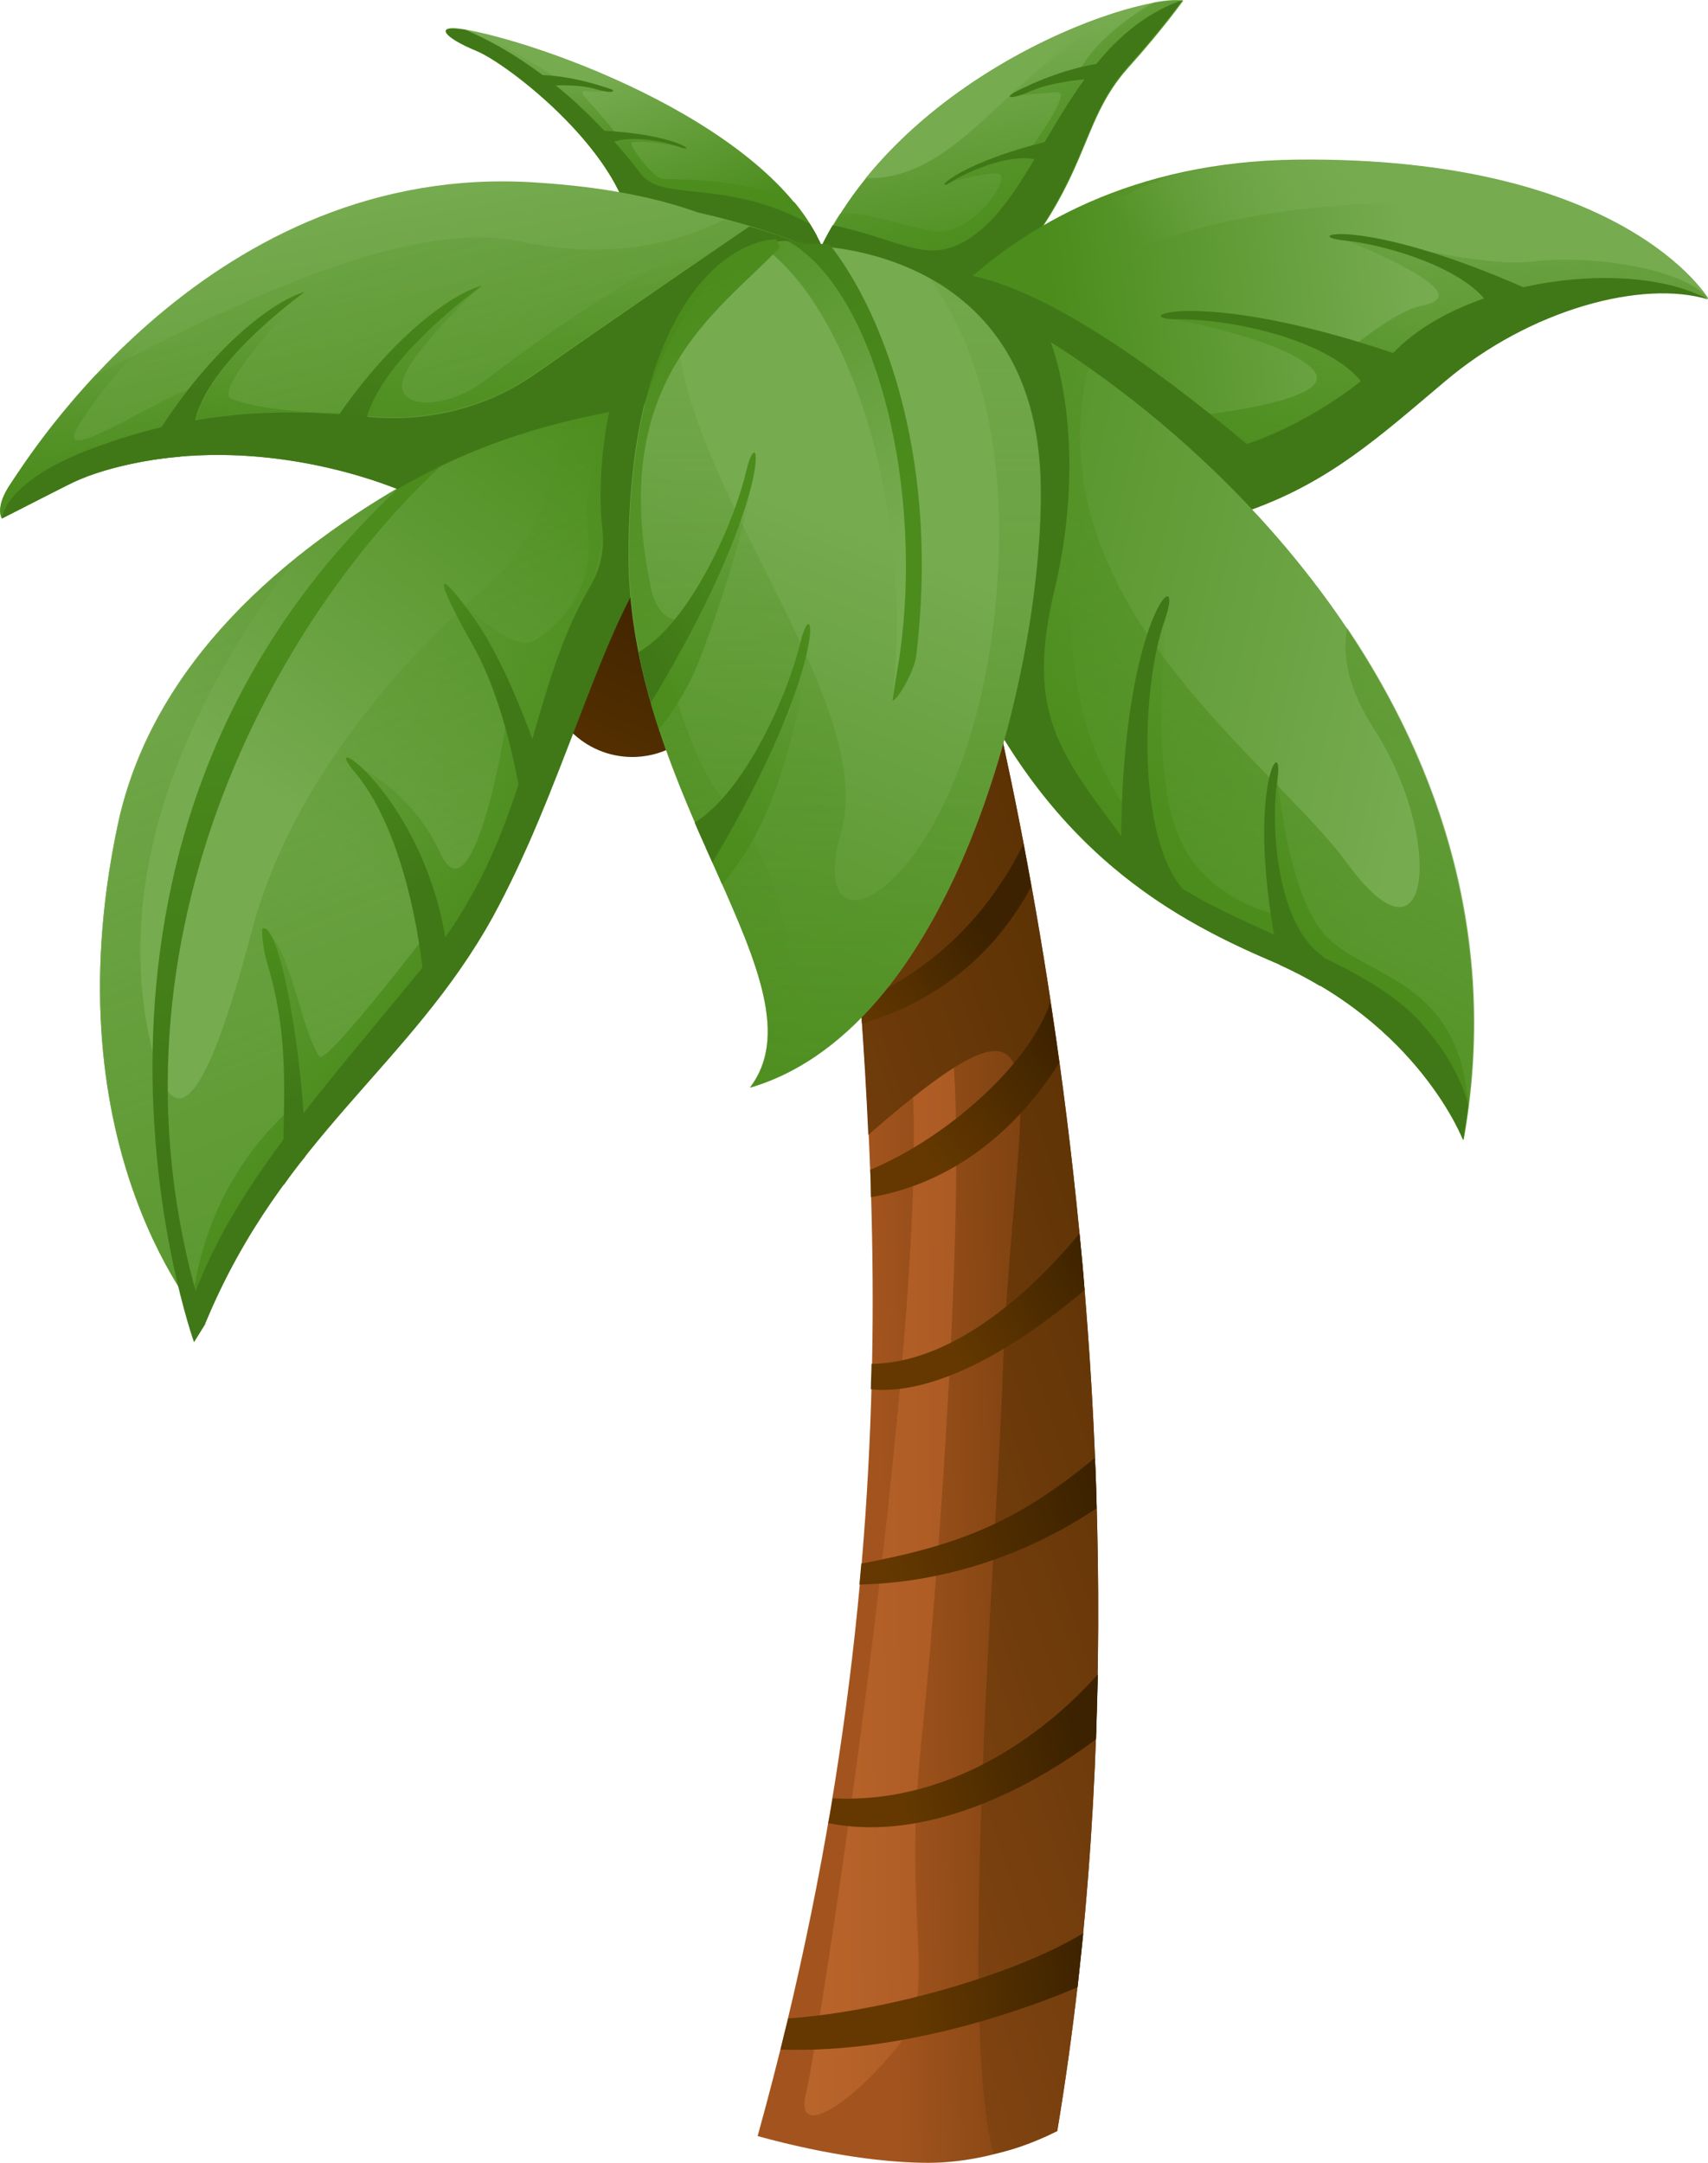
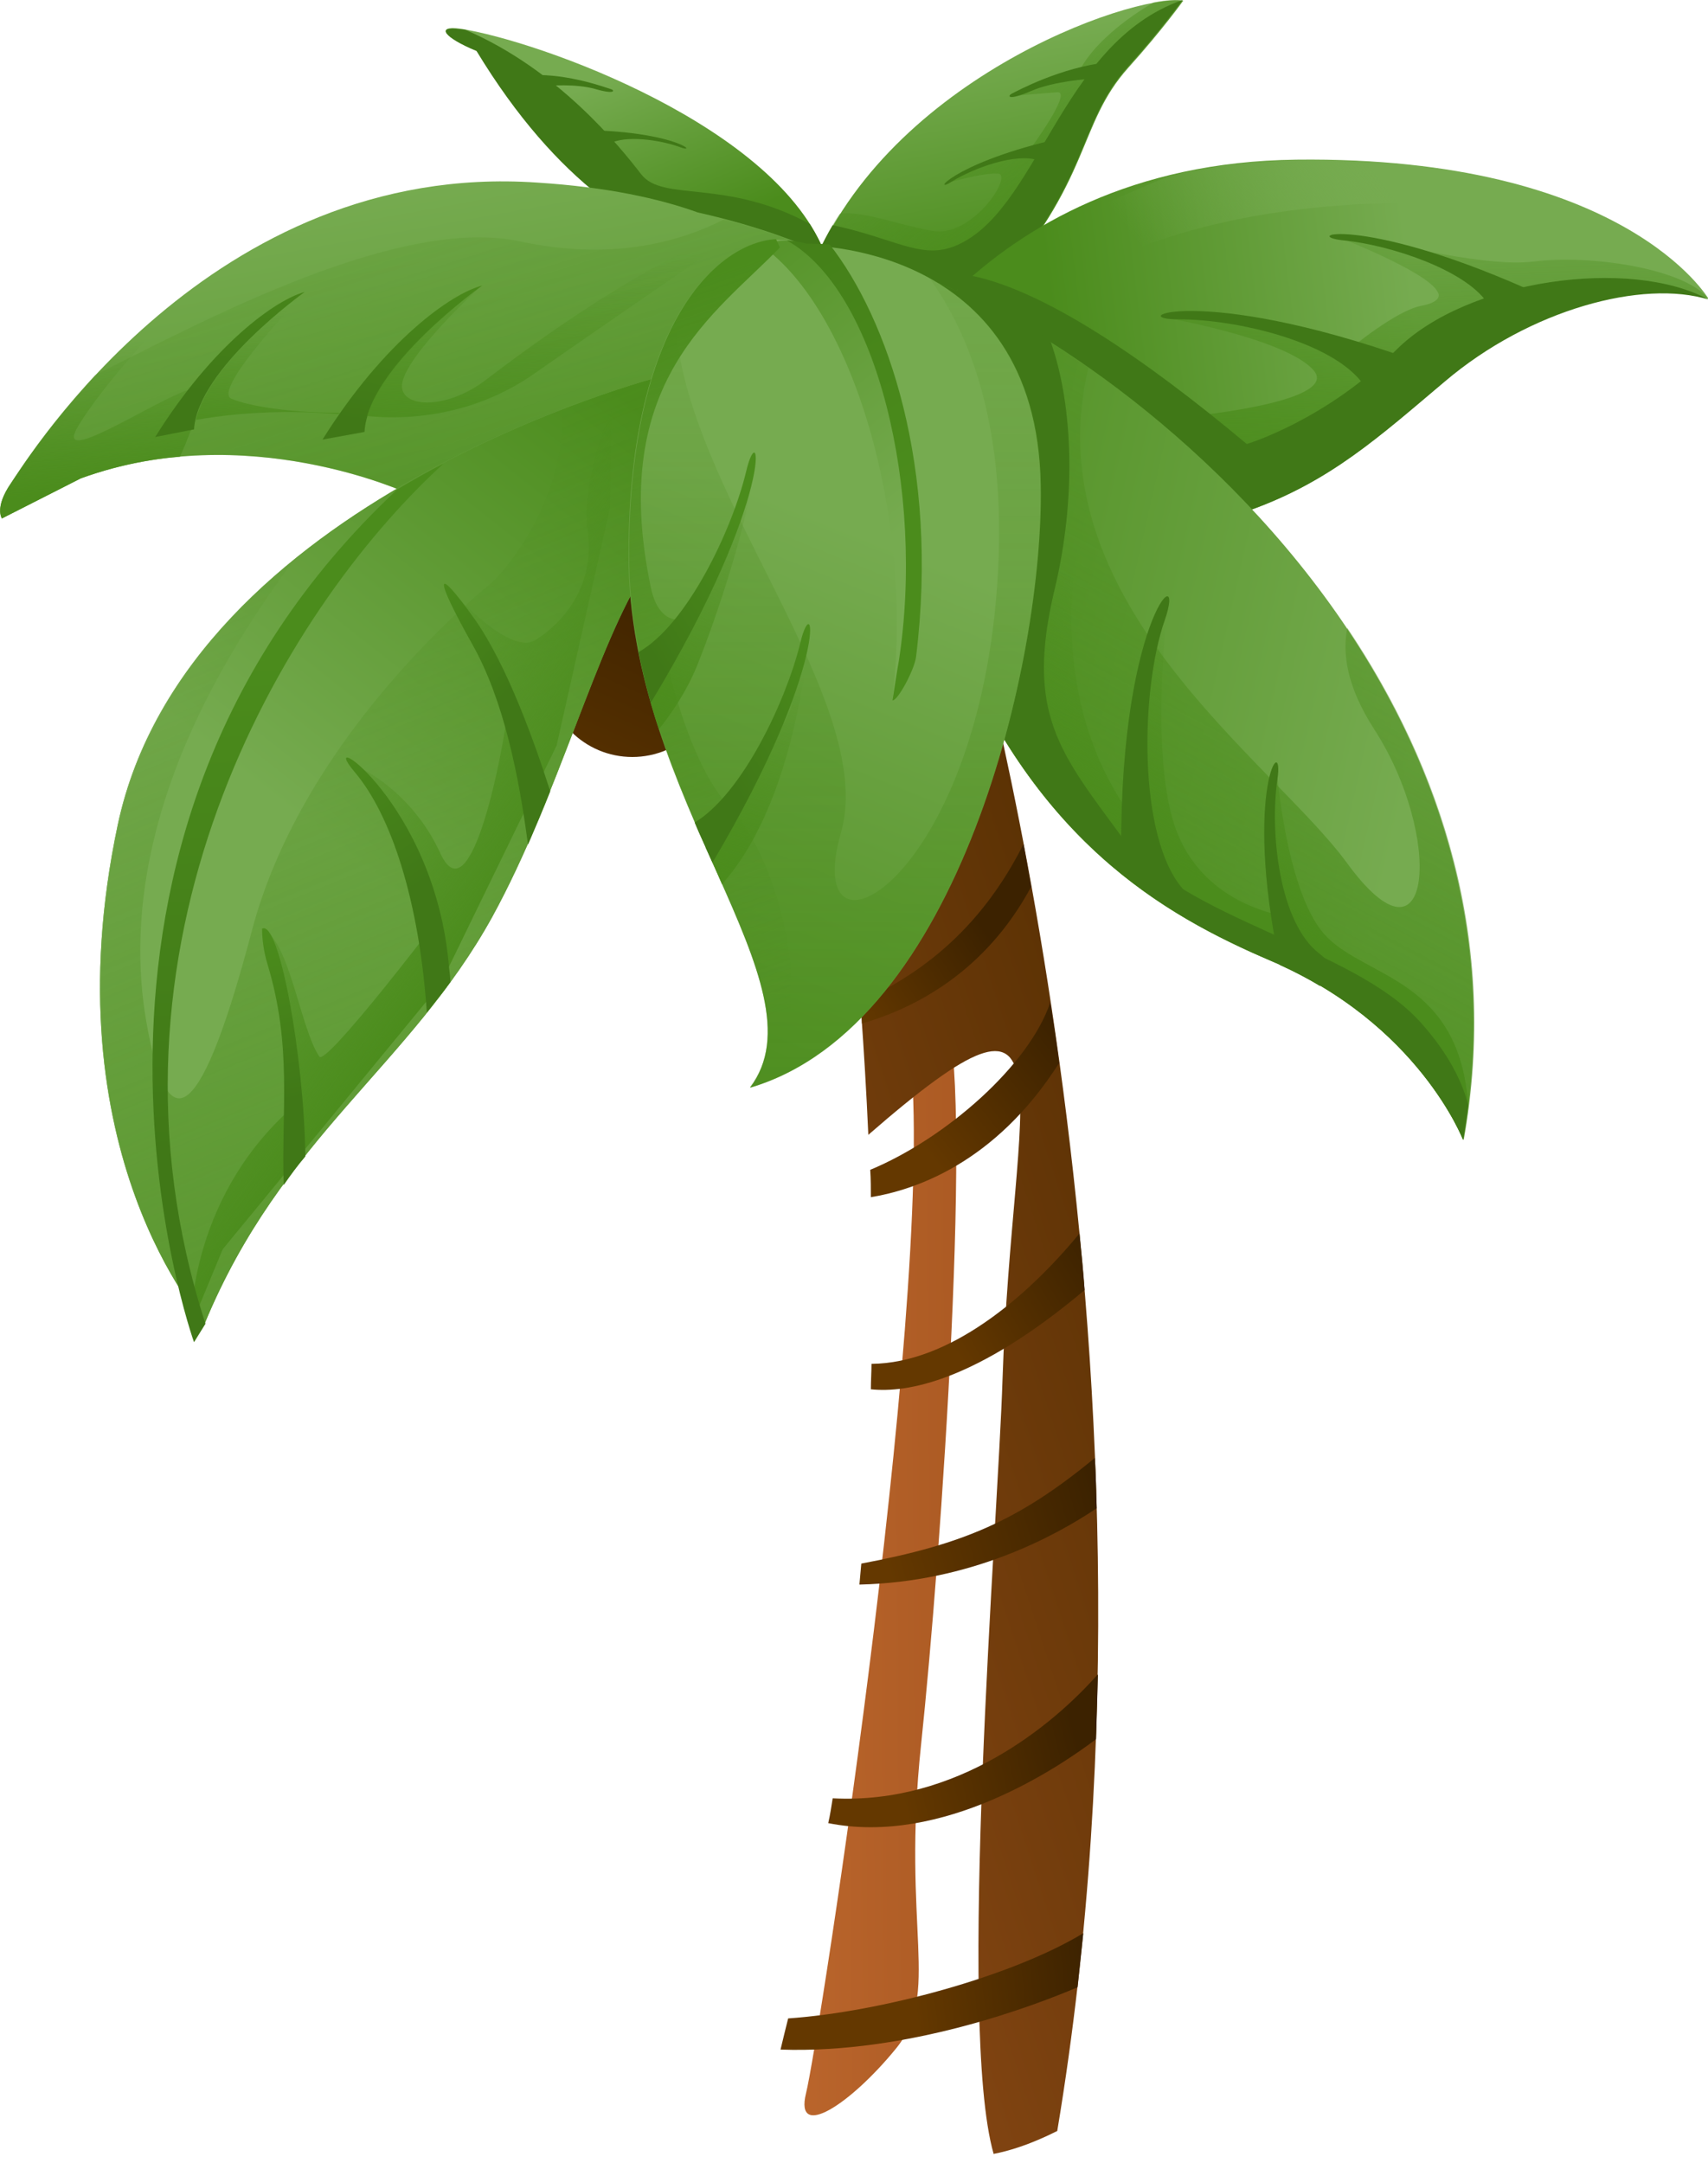
<svg xmlns="http://www.w3.org/2000/svg" fill="none" viewBox="3.9 1.8 16.11 20.4">
  <path d="M9.864 8.94C10.315 8.94 10.68 8.574 10.68 8.124C10.68 7.673 10.315 7.308 9.864 7.308C9.413 7.308 9.048 7.673 9.048 8.124C9.048 8.574 9.413 8.94 9.864 8.94Z" fill="url(#paint0_linear)" />
  <path d="M11.52 4.434C12.198 2.574 14.562 1.74 15.06 1.806C15.06 1.806 14.868 2.076 14.544 2.436C14.046 2.988 14.214 3.492 13.236 4.578C12.654 5.22 11.52 4.434 11.52 4.434Z" fill="url(#paint1_linear)" />
  <path d="M14.778 1.824C14.424 2.034 14.172 2.274 14.07 2.49C14.07 2.49 13.506 2.664 13.434 2.706C13.434 2.706 13.644 2.688 13.872 2.67C14.022 2.658 13.614 3.21 13.614 3.21C13.614 3.21 13.038 3.378 12.804 3.534C12.804 3.534 13.17 3.426 13.314 3.438C13.458 3.45 13.074 4.044 12.696 3.978C12.36 3.918 12.036 3.786 11.82 3.816C11.76 3.906 11.706 4.002 11.658 4.104C11.682 4.224 11.736 4.344 11.736 4.344L12.942 4.632L13.278 4.53C14.208 3.48 14.058 2.982 14.544 2.436C14.868 2.076 15.06 1.806 15.06 1.806C14.994 1.794 14.898 1.8 14.778 1.824Z" fill="url(#paint2_linear)" />
  <path d="M12.888 4.128C12.576 4.242 12.324 4.044 11.754 3.924C11.658 4.086 11.58 4.254 11.514 4.434C11.514 4.434 12.648 5.22 13.23 4.572C14.208 3.486 14.046 2.982 14.538 2.43C14.862 2.07 15.054 1.8 15.054 1.8C13.884 2.208 13.692 3.828 12.888 4.128Z" fill="#407817" />
  <path d="M11.688 4.212C11.244 2.994 8.982 2.184 8.238 2.07C8.004 2.04 8.088 2.154 8.394 2.28C8.7 2.406 9.81 3.264 9.864 4.032C9.918 4.8 11.688 4.212 11.688 4.212Z" fill="url(#paint3_linear)" />
-   <path d="M8.394 2.28C8.688 2.406 9.756 3.222 9.858 3.978L11.064 4.266C11.064 4.266 11.484 4.176 11.604 4.02C11.544 3.912 11.478 3.81 11.394 3.708C10.908 3.462 10.212 3.498 10.14 3.486C10.062 3.474 9.81 3.15 9.864 3.144C10.002 3.114 10.38 3.198 10.38 3.198C10.248 3.102 9.714 3.066 9.714 3.066C9.522 2.802 9.306 2.646 9.432 2.658C9.558 2.682 9.66 2.64 9.66 2.64C9.66 2.64 9.282 2.598 9.204 2.562C9.12 2.526 8.694 2.214 8.244 2.07C8.004 2.04 8.088 2.154 8.394 2.28Z" fill="url(#paint4_linear)" />
-   <path d="M11.688 4.212C11.652 4.11 11.598 4.008 11.538 3.912C10.74 3.48 10.152 3.708 9.948 3.444C9.744 3.18 9.168 2.46 8.292 2.082C8.274 2.076 8.256 2.076 8.244 2.076C8.004 2.04 8.088 2.154 8.394 2.28C8.7 2.406 9.81 3.264 9.864 4.032C9.924 4.806 11.688 4.212 11.688 4.212Z" fill="#407817" />
+   <path d="M11.688 4.212C11.652 4.11 11.598 4.008 11.538 3.912C10.74 3.48 10.152 3.708 9.948 3.444C9.744 3.18 9.168 2.46 8.292 2.082C8.274 2.076 8.256 2.076 8.244 2.076C8.004 2.04 8.088 2.154 8.394 2.28C9.924 4.806 11.688 4.212 11.688 4.212Z" fill="#407817" />
  <path d="M14.898 6.816C16.176 6.588 16.722 6.078 17.526 5.394C18.33 4.71 19.398 4.428 20.016 4.62C20.016 4.62 19.23 3.27 16.128 3.306C13.026 3.342 12.03 5.76 12.03 5.76L14.898 6.816Z" fill="url(#paint5_linear)" />
  <path d="M16.128 3.312C15.684 3.318 15.282 3.372 14.922 3.462C14.154 3.78 13.536 4.098 13.134 4.356C12.924 4.53 12.75 4.71 12.606 4.878C12.666 4.956 13.092 5.076 13.662 4.662C15.9 3.042 19.47 4.128 18.102 3.516C17.58 3.384 16.932 3.3 16.128 3.312Z" fill="url(#paint6_linear)" />
  <path d="M18.372 4.266C17.85 4.332 16.872 4.038 16.452 4.008C16.452 4.008 17.364 4.356 17.46 4.554C17.46 4.554 17.532 4.644 17.298 4.686C17.064 4.734 16.644 5.082 16.644 5.082C16.644 5.082 15.45 4.71 14.85 4.788C14.85 4.788 16.008 4.986 16.284 5.286C16.566 5.586 15.15 5.724 15.15 5.724L15.93 6.504C16.548 6.234 16.974 5.85 17.52 5.388C18.324 4.704 19.392 4.422 20.01 4.614C19.782 4.332 18.9 4.2 18.372 4.266Z" fill="url(#paint7_linear)" />
  <path d="M17.07 5.1C16.404 5.766 15.66 5.988 15.66 5.988C14.67 5.16 13.752 4.548 13.08 4.404C12.912 4.404 12.972 4.5 12.918 4.548C13.698 4.896 14.766 5.604 15.708 6.606C16.452 6.336 16.914 5.916 17.526 5.4C18.33 4.716 19.398 4.434 20.016 4.626C19.278 4.224 17.736 4.434 17.07 5.1Z" fill="#407817" />
  <path d="M11.394 4.488L11.49 4.116C11.49 4.116 11.1 3.942 10.482 3.804C10.116 3.672 9.624 3.564 8.964 3.522C5.892 3.312 4.158 6.132 4.002 6.36C3.846 6.588 3.918 6.69 3.918 6.69L4.662 6.312C6.222 5.742 7.752 6.456 7.752 6.456L9.372 5.886L11.466 5.19C11.466 5.184 11.592 4.86 11.394 4.488Z" fill="url(#paint8_linear)" />
  <path d="M4.662 6.312C6.222 5.742 7.752 6.456 7.752 6.456L9.372 5.886L11.466 5.19C11.466 5.19 11.592 4.86 11.394 4.494L11.49 4.122C11.49 4.122 11.202 3.99 10.728 3.87C10.278 4.098 9.648 4.254 8.82 4.08C7.686 3.828 5.868 4.8 4.794 5.34C4.326 5.844 4.056 6.276 4.002 6.36C3.846 6.588 3.918 6.69 3.918 6.69L4.662 6.312Z" fill="url(#paint9_linear)" />
  <path d="M12.048 4.302C13.218 4.254 18.588 7.56 17.7 12.552C17.7 12.552 17.28 11.454 15.894 10.866C14.868 10.428 13.632 9.726 12.84 7.692C11.946 5.4 12.048 4.302 12.048 4.302Z" fill="url(#paint10_linear)" />
  <path d="M16.86 8.676C17.514 9.684 17.418 11.058 16.602 9.936C15.894 8.97 13.644 7.464 14.166 5.268C13.812 5.022 13.47 4.818 13.164 4.662L12.06 4.704C12.102 5.208 12.258 6.198 12.846 7.692C13.638 9.726 14.874 10.428 15.9 10.866C17.286 11.454 17.706 12.552 17.706 12.552C18.042 10.674 17.49 9.036 16.608 7.722C16.56 7.962 16.602 8.274 16.86 8.676Z" fill="url(#paint11_linear)" />
  <path d="M17.7 12.552C17.718 12.444 17.736 12.33 17.748 12.222C17.664 11.04 16.8 11.028 16.416 10.638C16.032 10.254 15.942 9.06 15.942 9.06C15.768 9.66 16.02 10.44 16.02 10.44C16.02 10.44 15.282 10.35 15.006 9.66C14.724 8.97 14.922 7.434 14.922 7.434C14.574 7.908 14.724 9.69 14.724 9.69C14.022 8.886 13.92 7.83 14.058 6.972C14.16 6.336 14.244 5.712 13.98 5.136C13.818 5.028 13.662 4.932 13.506 4.842L13.212 6.306L13.128 8.34C13.914 9.876 14.982 10.476 15.888 10.86C17.28 11.454 17.7 12.552 17.7 12.552Z" fill="url(#paint12_linear)" />
-   <path d="M11.046 21.948C12.66 16.128 12.048 11.97 11.862 9.258L12.984 7.272C12.984 7.272 15.108 14.496 13.872 21.9C13.872 21.9 13.314 22.2 12.654 22.2C12.276 22.2 11.724 22.134 11.046 21.948Z" fill="url(#paint13_linear)" />
  <path d="M12.468 11.616C12.774 13.65 11.616 21.102 11.502 21.546C11.394 21.99 11.916 21.654 12.348 21.126C12.78 20.598 12.402 20.004 12.588 18.252C12.774 16.5 13.092 11.988 12.804 11.286C12.516 10.59 12.192 9.774 12.468 11.616Z" fill="url(#paint14_linear)" />
  <path d="M12.984 7.272L11.94 10.272C11.994 10.944 12.054 11.688 12.09 12.504C14.082 10.77 13.446 12.048 13.356 14.808C13.314 16.146 12.924 20.898 13.272 22.116C13.584 22.056 13.866 21.9 13.872 21.9C13.878 21.9 13.872 21.9 13.872 21.9C15.108 14.496 12.984 7.272 12.984 7.272Z" fill="url(#paint15_linear)" />
  <path d="M14.13 13.968C14.118 13.788 14.1 13.614 14.082 13.434C13.584 14.04 12.852 14.658 12.12 14.664C12.12 14.742 12.114 14.826 12.114 14.904C12.45 14.94 13.104 14.832 14.13 13.968Z" fill="url(#paint16_linear)" />
  <path d="M12.108 12.834C12.114 12.918 12.114 13.008 12.114 13.092C12.516 13.026 13.284 12.78 13.89 11.826C13.866 11.634 13.836 11.442 13.806 11.256C13.608 11.844 12.828 12.534 12.108 12.834Z" fill="url(#paint17_linear)" />
  <path d="M14.226 15.552C13.506 16.146 12.978 16.368 12.024 16.548C12.018 16.614 12.012 16.68 12.006 16.746C13.05 16.722 13.842 16.296 14.244 16.026C14.238 15.864 14.238 15.708 14.226 15.552Z" fill="url(#paint18_linear)" />
  <path d="M14.064 20.544C14.082 20.376 14.1 20.202 14.118 20.034C13.446 20.442 12.204 20.778 11.334 20.838C11.31 20.934 11.286 21.03 11.262 21.132C12.462 21.174 13.656 20.718 14.064 20.544Z" fill="url(#paint19_linear)" />
  <path d="M14.238 18.204C14.244 18 14.25 17.796 14.256 17.592C14.256 17.598 14.25 17.598 14.25 17.598C13.83 18.072 12.93 18.822 11.754 18.762C11.742 18.84 11.73 18.918 11.712 18.996C12.792 19.212 13.89 18.468 14.238 18.204Z" fill="url(#paint20_linear)" />
  <path d="M12.018 11.244C12.024 11.316 12.03 11.382 12.03 11.454C12.528 11.31 13.194 10.968 13.626 10.164C13.602 10.026 13.578 9.894 13.554 9.762C13.296 10.272 12.858 10.872 12.018 11.244Z" fill="url(#paint21_linear)" />
  <path d="M5.832 14.28C6.558 12.528 7.77 11.85 8.544 10.446C9.168 9.306 9.528 7.878 9.99 7.176C10.452 6.474 10.128 5.352 10.128 5.352C10.128 5.352 5.664 6.498 5.01 9.582C4.356 12.666 5.832 14.28 5.832 14.28Z" fill="#76AB50" />
  <path d="M5.832 14.28C6.558 12.528 7.77 11.85 8.544 10.446C9.168 9.306 9.528 7.878 9.99 7.176C10.452 6.474 10.128 5.352 10.128 5.352C10.128 5.352 5.664 6.498 5.01 9.582C4.356 12.666 5.832 14.28 5.832 14.28Z" fill="url(#paint22_linear)" />
  <path d="M10.134 5.358C10.134 5.358 9.756 5.454 9.198 5.67C9.246 6.444 8.712 7.158 8.502 7.326C8.268 7.518 6.738 8.826 6.276 10.578C5.814 12.33 5.49 12.642 5.28 11.436C5.112 10.47 5.244 9 6.666 7.092C5.892 7.722 5.238 8.544 5.016 9.582C4.362 12.672 5.832 14.28 5.832 14.28C6.558 12.528 7.77 11.85 8.544 10.446C9.168 9.306 9.528 7.878 9.99 7.176C10.452 6.474 10.134 5.358 10.134 5.358Z" fill="url(#paint23_linear)" />
  <path d="M6.372 10.56C6.63 10.662 6.732 11.502 6.912 11.766C6.972 11.856 7.962 10.56 7.962 10.56C7.962 10.56 7.68 9.426 7.2 8.994C7.2 8.994 7.758 9.204 8.052 9.846C8.346 10.488 8.652 8.832 8.682 8.544C8.712 8.256 8.274 7.482 8.124 7.332C8.124 7.332 8.694 7.998 8.952 7.836C9.21 7.674 9.51 7.332 9.444 6.822C9.378 6.312 9.666 5.664 9.666 5.664L9.654 6.588L9.15 8.832L8.052 11.088L6 13.584L5.7 14.31C5.7 14.31 5.67 13.14 6.63 12.27L6.714 11.808L6.372 10.56Z" fill="url(#paint24_linear)" />
-   <path d="M10.212 6.576C10.308 5.97 10.128 5.352 10.128 5.352C10.128 5.352 9.978 5.388 9.726 5.472C9.654 5.496 9.516 6.246 9.582 6.792C9.606 6.99 9.558 7.182 9.456 7.35C8.85 8.394 8.94 9.63 7.89 10.92C6.912 12.12 6.072 13.02 5.7 14.106C5.784 14.22 5.838 14.28 5.838 14.28C6.564 12.528 7.776 11.85 8.55 10.446C9.174 9.306 9.534 7.878 9.996 7.176C10.11 7.002 10.176 6.804 10.212 6.606C10.212 6.6 10.212 6.6 10.212 6.594C10.212 6.594 10.212 6.588 10.212 6.576C10.212 6.582 10.212 6.582 10.212 6.576Z" fill="#407817" />
  <path d="M17.298 11.442C16.65 10.722 15.054 10.476 14.478 9.69C13.902 8.904 13.566 8.532 13.848 7.356C14.052 6.504 14.022 5.628 13.812 5.028C13.404 4.644 12.966 4.578 12.762 4.476C13.158 4.806 13.806 5.562 13.68 6.414C13.59 7.038 13.44 7.704 13.17 8.418C13.95 9.9 15 10.482 15.894 10.866C17.28 11.454 17.7 12.552 17.7 12.552C17.718 12.444 17.736 12.33 17.748 12.222C17.694 12.012 17.568 11.742 17.298 11.442Z" fill="#407817" />
  <path d="M10.974 12.06C11.7 11.1 9.828 9.348 9.828 7.038C9.828 4.452 10.998 3.858 11.484 4.116C11.484 4.116 13.68 4.068 13.716 6.378C13.746 8.01 12.954 11.478 10.974 12.06Z" fill="url(#paint25_linear)" />
  <path d="M12.666 4.422C13.05 4.956 13.362 5.784 13.32 7.044C13.212 10.11 11.43 11.058 11.832 9.654C12.186 8.412 10.338 6.408 10.272 4.818C10.02 5.286 9.828 6 9.828 7.032C9.828 9.348 11.7 11.1 10.974 12.054C12.954 11.472 13.746 7.998 13.722 6.366C13.704 5.274 13.194 4.71 12.666 4.422Z" fill="url(#paint26_linear)" />
  <path d="M6.942 5.946C7.524 5.016 8.16 4.566 8.448 4.494C8.448 4.494 7.374 5.256 7.338 5.874" fill="url(#paint27_linear)" />
  <path d="M8.916 2.508C9.27 2.496 9.618 2.628 9.66 2.64C9.702 2.652 9.702 2.694 9.516 2.64C9.33 2.586 9.066 2.61 9.066 2.61" fill="#407817" />
  <path d="M9.528 3.03C10.302 3.06 10.494 3.258 10.308 3.186C10.128 3.12 9.798 3.072 9.648 3.156C9.498 3.24 9.528 3.03 9.528 3.03Z" fill="#407817" />
  <path d="M14.346 2.388C13.902 2.436 13.494 2.658 13.446 2.682C13.398 2.706 13.404 2.754 13.626 2.658C13.848 2.562 14.184 2.544 14.184 2.544" fill="#407817" />
  <path d="M13.812 3.126C12.864 3.354 12.678 3.642 12.882 3.51C13.086 3.384 13.482 3.24 13.692 3.312C13.902 3.384 13.812 3.126 13.812 3.126Z" fill="#407817" />
  <path d="M18.288 4.518C16.71 3.822 16.152 4.026 16.578 4.068C16.998 4.11 17.712 4.338 17.928 4.656C18.144 4.98 18.288 4.518 18.288 4.518Z" fill="#407817" />
  <path d="M17.214 5.19C15.186 4.47 14.484 4.818 15.024 4.812C15.558 4.812 16.47 5.022 16.758 5.424C17.052 5.832 17.214 5.19 17.214 5.19Z" fill="#407817" />
  <path d="M8.136 10.931C8.01 9.366 6.858 8.621 7.242 9.078C7.59 9.486 7.854 10.296 7.926 11.351C7.998 11.255 8.076 11.165 8.148 11.063C8.148 11.021 8.142 10.979 8.136 10.931Z" fill="url(#paint28_linear)" />
  <path d="M9.09 9.264C8.946 8.814 8.688 8.082 8.376 7.638C7.998 7.11 7.992 7.23 8.352 7.872C8.652 8.4 8.796 9.126 8.88 9.768C8.952 9.6 9.024 9.432 9.09 9.264Z" fill="url(#paint29_linear)" />
  <path d="M6.78 12.708C6.768 11.772 6.534 10.47 6.372 10.56C6.372 10.668 6.39 10.782 6.42 10.884C6.66 11.67 6.552 12.27 6.576 12.978C6.642 12.882 6.708 12.792 6.78 12.708Z" fill="url(#paint30_linear)" />
  <path d="M15.06 10.188C14.628 9.702 14.658 8.298 14.886 7.65C15.102 7.026 14.424 7.656 14.478 10.038C14.682 10.206 14.892 10.344 15.102 10.464C15.186 10.434 15.204 10.35 15.06 10.188Z" fill="#407817" />
  <path d="M16.344 10.794C15.966 10.506 15.876 9.654 15.948 9.156C16.02 8.682 15.618 9.222 15.972 10.902C16.104 10.962 16.23 11.028 16.35 11.1C16.464 11.028 16.524 10.932 16.344 10.794Z" fill="#407817" />
  <path d="M8.082 6.174C7.938 6.246 7.794 6.33 7.65 6.414C4.05 9.78 5.73 14.46 5.73 14.46L5.838 14.286C4.692 10.74 6.546 7.578 8.082 6.174Z" fill="url(#paint31_linear)" />
  <path d="M11.94 4.518C11.832 4.362 11.736 4.23 11.652 4.122C11.55 4.116 11.49 4.116 11.49 4.116C11.466 4.104 11.442 4.098 11.418 4.086C11.322 4.056 11.208 4.068 11.082 4.116C11.94 4.722 12.522 6.66 12.318 8.4C12.312 8.406 13.008 6.096 11.94 4.518Z" fill="url(#paint32_linear)" />
  <path d="M11.724 4.104C11.586 4.098 11.502 4.098 11.502 4.098C11.448 4.08 11.388 4.074 11.322 4.068C12.174 4.542 12.624 6.438 12.378 8.034C12.372 8.058 12.318 8.406 12.318 8.406C12.366 8.412 12.522 8.124 12.54 7.998C12.762 6.204 12.27 4.8 11.724 4.104Z" fill="url(#paint33_linear)" />
  <path d="M6.78 4.554C6.78 4.554 5.874 5.196 5.748 5.76C6.204 5.682 6.648 5.67 7.086 5.706L7.11 5.694C7.11 5.694 6.438 5.7 6.084 5.562C5.886 5.478 6.78 4.554 6.78 4.554Z" fill="url(#paint34_linear)" />
  <path d="M8.448 4.488C8.448 4.488 7.53 5.142 7.362 5.724C7.92 5.778 8.478 5.646 8.934 5.328C9.372 5.022 10.032 4.566 10.962 3.93C10.086 4.182 8.868 5.088 8.484 5.382C8.1 5.676 7.668 5.646 7.692 5.424C7.728 5.142 8.448 4.488 8.448 4.488Z" fill="url(#paint35_linear)" />
  <path d="M6 4.32C4.782 5.112 4.098 6.222 4.002 6.36C3.846 6.588 3.918 6.69 3.918 6.69L4.662 6.312C4.98 6.198 5.292 6.132 5.598 6.108C5.736 5.796 5.844 5.478 5.748 5.466C5.562 5.442 4.422 6.228 4.62 5.85C4.764 5.586 5.346 4.848 6 4.32Z" fill="url(#paint36_linear)" />
-   <path d="M7.65 6.414C8.706 5.79 9.672 5.7 9.978 5.616C10.32 4.5 11.046 3.96 11.424 4.092C11.34 4.056 11.184 3.996 10.968 3.936C10.038 4.572 9.378 5.028 8.94 5.334C8.472 5.658 7.908 5.79 7.344 5.73C6.516 5.64 5.706 5.682 4.788 6.024C3.936 6.336 3.918 6.69 3.918 6.69L4.458 6.414C4.632 6.324 4.818 6.252 5.01 6.204C6.21 5.904 7.32 6.282 7.65 6.414Z" fill="#407817" />
  <path d="M5.364 5.922C5.91 5.046 6.504 4.626 6.774 4.554C6.774 4.554 5.766 5.274 5.73 5.85" fill="url(#paint37_linear)" />
  <path d="M10.8 9.432C10.404 9.036 10.194 8.058 10.194 8.058L10.374 7.632C10.374 7.632 10.122 7.74 10.038 7.338C9.63 5.388 10.656 4.758 11.256 4.134L11.22 4.056C10.668 4.086 9.834 4.848 9.834 7.032C9.834 9.348 11.706 11.1 10.98 12.054C11.748 11.478 11.196 9.828 10.8 9.432Z" fill="url(#paint38_linear)" />
  <path d="M10.992 6.354C10.908 6.714 10.65 7.41 10.038 8.43C10.062 8.514 10.086 8.598 10.116 8.676C10.116 8.676 10.344 8.406 10.476 8.076C10.674 7.584 10.92 6.816 10.992 6.354Z" fill="url(#paint39_linear)" />
  <path d="M10.038 8.43C10.02 8.37 10.008 8.31 9.99 8.25C10.008 8.31 10.02 8.37 10.038 8.43Z" fill="#4B8C1C" />
  <path d="M9.924 7.95C9.954 8.112 9.996 8.274 10.038 8.43C11.232 6.456 11.07 5.688 10.938 6.246C10.806 6.798 10.38 7.692 9.924 7.95Z" fill="url(#paint40_linear)" />
  <path d="M10.836 9.54L10.554 9.792C10.608 9.912 10.662 10.026 10.71 10.14C11.352 9.42 11.49 8.142 11.544 7.776L11.352 8.502L10.836 9.54Z" fill="url(#paint41_linear)" />
  <path d="M11.448 7.866C11.316 8.406 10.902 9.288 10.452 9.558C10.506 9.69 10.566 9.81 10.62 9.936C11.742 8.046 11.58 7.314 11.448 7.866Z" fill="url(#paint42_linear)" />
-   <path d="M12.066 3.48C12.804 3.504 13.266 2.748 13.962 2.25C14.094 2.16 14.196 2.064 14.28 1.968C13.614 2.202 12.702 2.7 12.066 3.48Z" fill="url(#paint43_linear)" />
  <defs>
    <linearGradient id="paint0_linear" x1="10.312" y1="7.131" x2="8.98" y2="10.099" gradientUnits="userSpaceOnUse">
      <stop stop-color="#3C2200" />
      <stop offset="1" stop-color="#643800" />
    </linearGradient>
    <linearGradient id="paint1_linear" x1="13.518" y1="4.365" x2="13.12" y2="2.215" gradientUnits="userSpaceOnUse">
      <stop stop-color="#4B8C1C" />
      <stop offset="1" stop-color="#76AB50" />
    </linearGradient>
    <linearGradient id="paint2_linear" x1="14.463" y1="4.411" x2="12.36" y2="1.765" gradientUnits="userSpaceOnUse">
      <stop stop-color="#4B8C1C" />
      <stop offset="1" stop-color="#4B8C1C" stop-opacity="0" />
    </linearGradient>
    <linearGradient id="paint3_linear" x1="10.271" y1="4.068" x2="9.64" y2="2.526" gradientUnits="userSpaceOnUse">
      <stop stop-color="#4B8C1C" />
      <stop offset="1" stop-color="#76AB50" />
    </linearGradient>
    <linearGradient id="paint4_linear" x1="9.756" y1="3.608" x2="9.975" y2="2.364" gradientUnits="userSpaceOnUse">
      <stop stop-color="#4B8C1C" />
      <stop offset="1" stop-color="#4B8C1C" stop-opacity="0" />
    </linearGradient>
    <linearGradient id="paint5_linear" x1="13.875" y1="5.249" x2="17.262" y2="4.828" gradientUnits="userSpaceOnUse">
      <stop stop-color="#4B8C1C" />
      <stop offset="1" stop-color="#76AB50" />
    </linearGradient>
    <linearGradient id="paint6_linear" x1="15.034" y1="4.599" x2="16.743" y2="3.268" gradientUnits="userSpaceOnUse">
      <stop stop-color="#76AB50" stop-opacity="0" />
      <stop offset="1" stop-color="#76AB50" />
    </linearGradient>
    <linearGradient id="paint7_linear" x1="17.497" y1="6.511" x2="17.38" y2="3.157" gradientUnits="userSpaceOnUse">
      <stop stop-color="#4B8C1C" />
      <stop offset="1" stop-color="#4B8C1C" stop-opacity="0" />
    </linearGradient>
    <linearGradient id="paint8_linear" x1="8.256" y1="8.474" x2="7.379" y2="3.636" gradientUnits="userSpaceOnUse">
      <stop stop-color="#4B8C1C" />
      <stop offset="1" stop-color="#76AB50" />
    </linearGradient>
    <linearGradient id="paint9_linear" x1="11.253" y1="16.659" x2="6.448" y2="1.431" gradientUnits="userSpaceOnUse">
      <stop stop-color="#4B8C1C" />
      <stop offset="1" stop-color="#4B8C1C" stop-opacity="0" />
    </linearGradient>
    <linearGradient id="paint10_linear" x1="11.472" y1="7.641" x2="17.243" y2="8.95" gradientUnits="userSpaceOnUse">
      <stop stop-color="#4B8C1C" />
      <stop offset="1" stop-color="#76AB50" />
    </linearGradient>
    <linearGradient id="paint11_linear" x1="13.02" y1="12.15" x2="17.367" y2="3.923" gradientUnits="userSpaceOnUse">
      <stop stop-color="#4B8C1C" />
      <stop offset="1" stop-color="#4B8C1C" stop-opacity="0" />
    </linearGradient>
    <linearGradient id="paint12_linear" x1="14.94" y1="9.971" x2="15.886" y2="8.166" gradientUnits="userSpaceOnUse">
      <stop stop-color="#4B8C1C" />
      <stop offset="1" stop-color="#4B8C1C" stop-opacity="0" />
    </linearGradient>
    <linearGradient id="paint13_linear" x1="12.158" y1="14.755" x2="15.429" y2="14.662" gradientUnits="userSpaceOnUse">
      <stop stop-color="#A3541E" />
      <stop offset="1" stop-color="#512D00" />
    </linearGradient>
    <linearGradient id="paint14_linear" x1="9.808" y1="16.142" x2="13.978" y2="16.107" gradientUnits="userSpaceOnUse">
      <stop stop-color="#C86F34" />
      <stop offset="1" stop-color="#A3541E" />
    </linearGradient>
    <linearGradient id="paint15_linear" x1="7.172" y1="16.656" x2="16.301" y2="13.661" gradientUnits="userSpaceOnUse">
      <stop stop-color="#A3541E" />
      <stop offset="1" stop-color="#512D00" />
    </linearGradient>
    <linearGradient id="paint16_linear" x1="14.275" y1="13.65" x2="12.873" y2="14.491" gradientUnits="userSpaceOnUse">
      <stop stop-color="#3C2200" />
      <stop offset="1" stop-color="#643800" />
    </linearGradient>
    <linearGradient id="paint17_linear" x1="13.947" y1="11.583" x2="12.616" y2="12.635" gradientUnits="userSpaceOnUse">
      <stop stop-color="#3C2200" />
      <stop offset="1" stop-color="#643800" />
    </linearGradient>
    <linearGradient id="paint18_linear" x1="14.236" y1="15.9" x2="12.238" y2="16.46" gradientUnits="userSpaceOnUse">
      <stop stop-color="#3C2200" />
      <stop offset="1" stop-color="#643800" />
    </linearGradient>
    <linearGradient id="paint19_linear" x1="14.201" y1="20.445" x2="12.519" y2="20.621" gradientUnits="userSpaceOnUse">
      <stop stop-color="#3C2200" />
      <stop offset="1" stop-color="#643800" />
    </linearGradient>
    <linearGradient id="paint20_linear" x1="14.041" y1="18.144" x2="12.359" y2="18.542" gradientUnits="userSpaceOnUse">
      <stop stop-color="#3C2200" />
      <stop offset="1" stop-color="#643800" />
    </linearGradient>
    <linearGradient id="paint21_linear" x1="13.121" y1="10.465" x2="11.895" y2="11.271" gradientUnits="userSpaceOnUse">
      <stop stop-color="#3C2200" />
      <stop offset="1" stop-color="#643800" />
    </linearGradient>
    <linearGradient id="paint22_linear" x1="10.056" y1="5.739" x2="6.937" y2="9.7" gradientUnits="userSpaceOnUse">
      <stop stop-color="#4B8C1C" />
      <stop offset="1" stop-color="#76AB50" />
    </linearGradient>
    <linearGradient id="paint23_linear" x1="10.853" y1="17.107" x2="6.33" y2="5.959" gradientUnits="userSpaceOnUse">
      <stop stop-color="#4B8C1C" />
      <stop offset="1" stop-color="#4B8C1C" stop-opacity="0" />
    </linearGradient>
    <linearGradient id="paint24_linear" x1="8.469" y1="10.573" x2="6.648" y2="9.208" gradientUnits="userSpaceOnUse">
      <stop stop-color="#4B8C1C" />
      <stop offset="1" stop-color="#4B8C1C" stop-opacity="0" />
    </linearGradient>
    <linearGradient id="paint25_linear" x1="9.537" y1="12.522" x2="11.862" y2="6.756" gradientUnits="userSpaceOnUse">
      <stop stop-color="#4B8C1C" />
      <stop offset="1" stop-color="#76AB50" />
    </linearGradient>
    <linearGradient id="paint26_linear" x1="11.776" y1="23.642" x2="11.776" y2="1.944" gradientUnits="userSpaceOnUse">
      <stop stop-color="#4B8C1C" />
      <stop offset="1" stop-color="#4B8C1C" stop-opacity="0" />
    </linearGradient>
    <linearGradient id="paint27_linear" x1="7.888" y1="4.157" x2="7.584" y2="5.84" gradientUnits="userSpaceOnUse">
      <stop stop-color="#4B8C1C" />
      <stop offset="0.999" stop-color="#407817" />
    </linearGradient>
    <linearGradient id="paint28_linear" x1="6.76" y1="8.886" x2="7.695" y2="10.265" gradientUnits="userSpaceOnUse">
      <stop stop-color="#4B8C1C" />
      <stop offset="0.999" stop-color="#407817" />
    </linearGradient>
    <linearGradient id="paint29_linear" x1="7.598" y1="7.598" x2="8.486" y2="8.532" gradientUnits="userSpaceOnUse">
      <stop stop-color="#4B8C1C" />
      <stop offset="0.999" stop-color="#407817" />
    </linearGradient>
    <linearGradient id="paint30_linear" x1="6.273" y1="10.693" x2="6.624" y2="12.188" gradientUnits="userSpaceOnUse">
      <stop stop-color="#4B8C1C" />
      <stop offset="0.999" stop-color="#407817" />
    </linearGradient>
    <linearGradient id="paint31_linear" x1="6.683" y1="7.904" x2="6.799" y2="12.659" gradientUnits="userSpaceOnUse">
      <stop stop-color="#4B8C1C" />
      <stop offset="0.999" stop-color="#407817" />
    </linearGradient>
    <linearGradient id="paint32_linear" x1="9.935" y1="3.765" x2="12.416" y2="6.793" gradientUnits="userSpaceOnUse">
      <stop stop-color="#4B8C1C" />
      <stop offset="1" stop-color="#76AB50" />
    </linearGradient>
    <linearGradient id="paint33_linear" x1="12.207" y1="6.55" x2="10.069" y2="2.957" gradientUnits="userSpaceOnUse">
      <stop stop-color="#4B8C1C" />
      <stop offset="0.999" stop-color="#407817" />
    </linearGradient>
    <linearGradient id="paint34_linear" x1="6.413" y1="6.066" x2="6.483" y2="4.716" gradientUnits="userSpaceOnUse">
      <stop stop-color="#4B8C1C" />
      <stop offset="1" stop-color="#4B8C1C" stop-opacity="0" />
    </linearGradient>
    <linearGradient id="paint35_linear" x1="9.091" y1="6.253" x2="9.202" y2="4.119" gradientUnits="userSpaceOnUse">
      <stop stop-color="#4B8C1C" />
      <stop offset="1" stop-color="#4B8C1C" stop-opacity="0" />
    </linearGradient>
    <linearGradient id="paint36_linear" x1="5.01" y1="6.44" x2="4.922" y2="5.021" gradientUnits="userSpaceOnUse">
      <stop stop-color="#4B8C1C" />
      <stop offset="1" stop-color="#4B8C1C" stop-opacity="0" />
    </linearGradient>
    <linearGradient id="paint37_linear" x1="6.319" y1="3.873" x2="6.015" y2="5.556" gradientUnits="userSpaceOnUse">
      <stop stop-color="#4B8C1C" />
      <stop offset="0.999" stop-color="#407817" />
    </linearGradient>
    <linearGradient id="paint38_linear" x1="9.917" y1="4.63" x2="12.13" y2="11.046" gradientUnits="userSpaceOnUse">
      <stop stop-color="#4B8C1C" />
      <stop offset="1" stop-color="#4B8C1C" stop-opacity="0" />
    </linearGradient>
    <linearGradient id="paint39_linear" x1="10.091" y1="8.667" x2="11.019" y2="6.364" gradientUnits="userSpaceOnUse">
      <stop stop-color="#4B8C1C" />
      <stop offset="1" stop-color="#4B8C1C" stop-opacity="0" />
    </linearGradient>
    <linearGradient id="paint40_linear" x1="11.01" y1="6.948" x2="9.853" y2="7.667" gradientUnits="userSpaceOnUse">
      <stop stop-color="#4B8C1C" />
      <stop offset="0.999" stop-color="#407817" />
    </linearGradient>
    <linearGradient id="paint41_linear" x1="10.72" y1="10.069" x2="11.316" y2="8.106" gradientUnits="userSpaceOnUse">
      <stop stop-color="#4B8C1C" />
      <stop offset="1" stop-color="#4B8C1C" stop-opacity="0" />
    </linearGradient>
    <linearGradient id="paint42_linear" x1="11.863" y1="8.321" x2="10.706" y2="9.039" gradientUnits="userSpaceOnUse">
      <stop stop-color="#4B8C1C" />
      <stop offset="0.999" stop-color="#407817" />
    </linearGradient>
    <linearGradient id="paint43_linear" x1="16.206" y1="5.967" x2="13.24" y2="2.791" gradientUnits="userSpaceOnUse">
      <stop stop-color="#4B8C1C" />
      <stop offset="1" stop-color="#76AB50" />
    </linearGradient>
  </defs>
</svg>